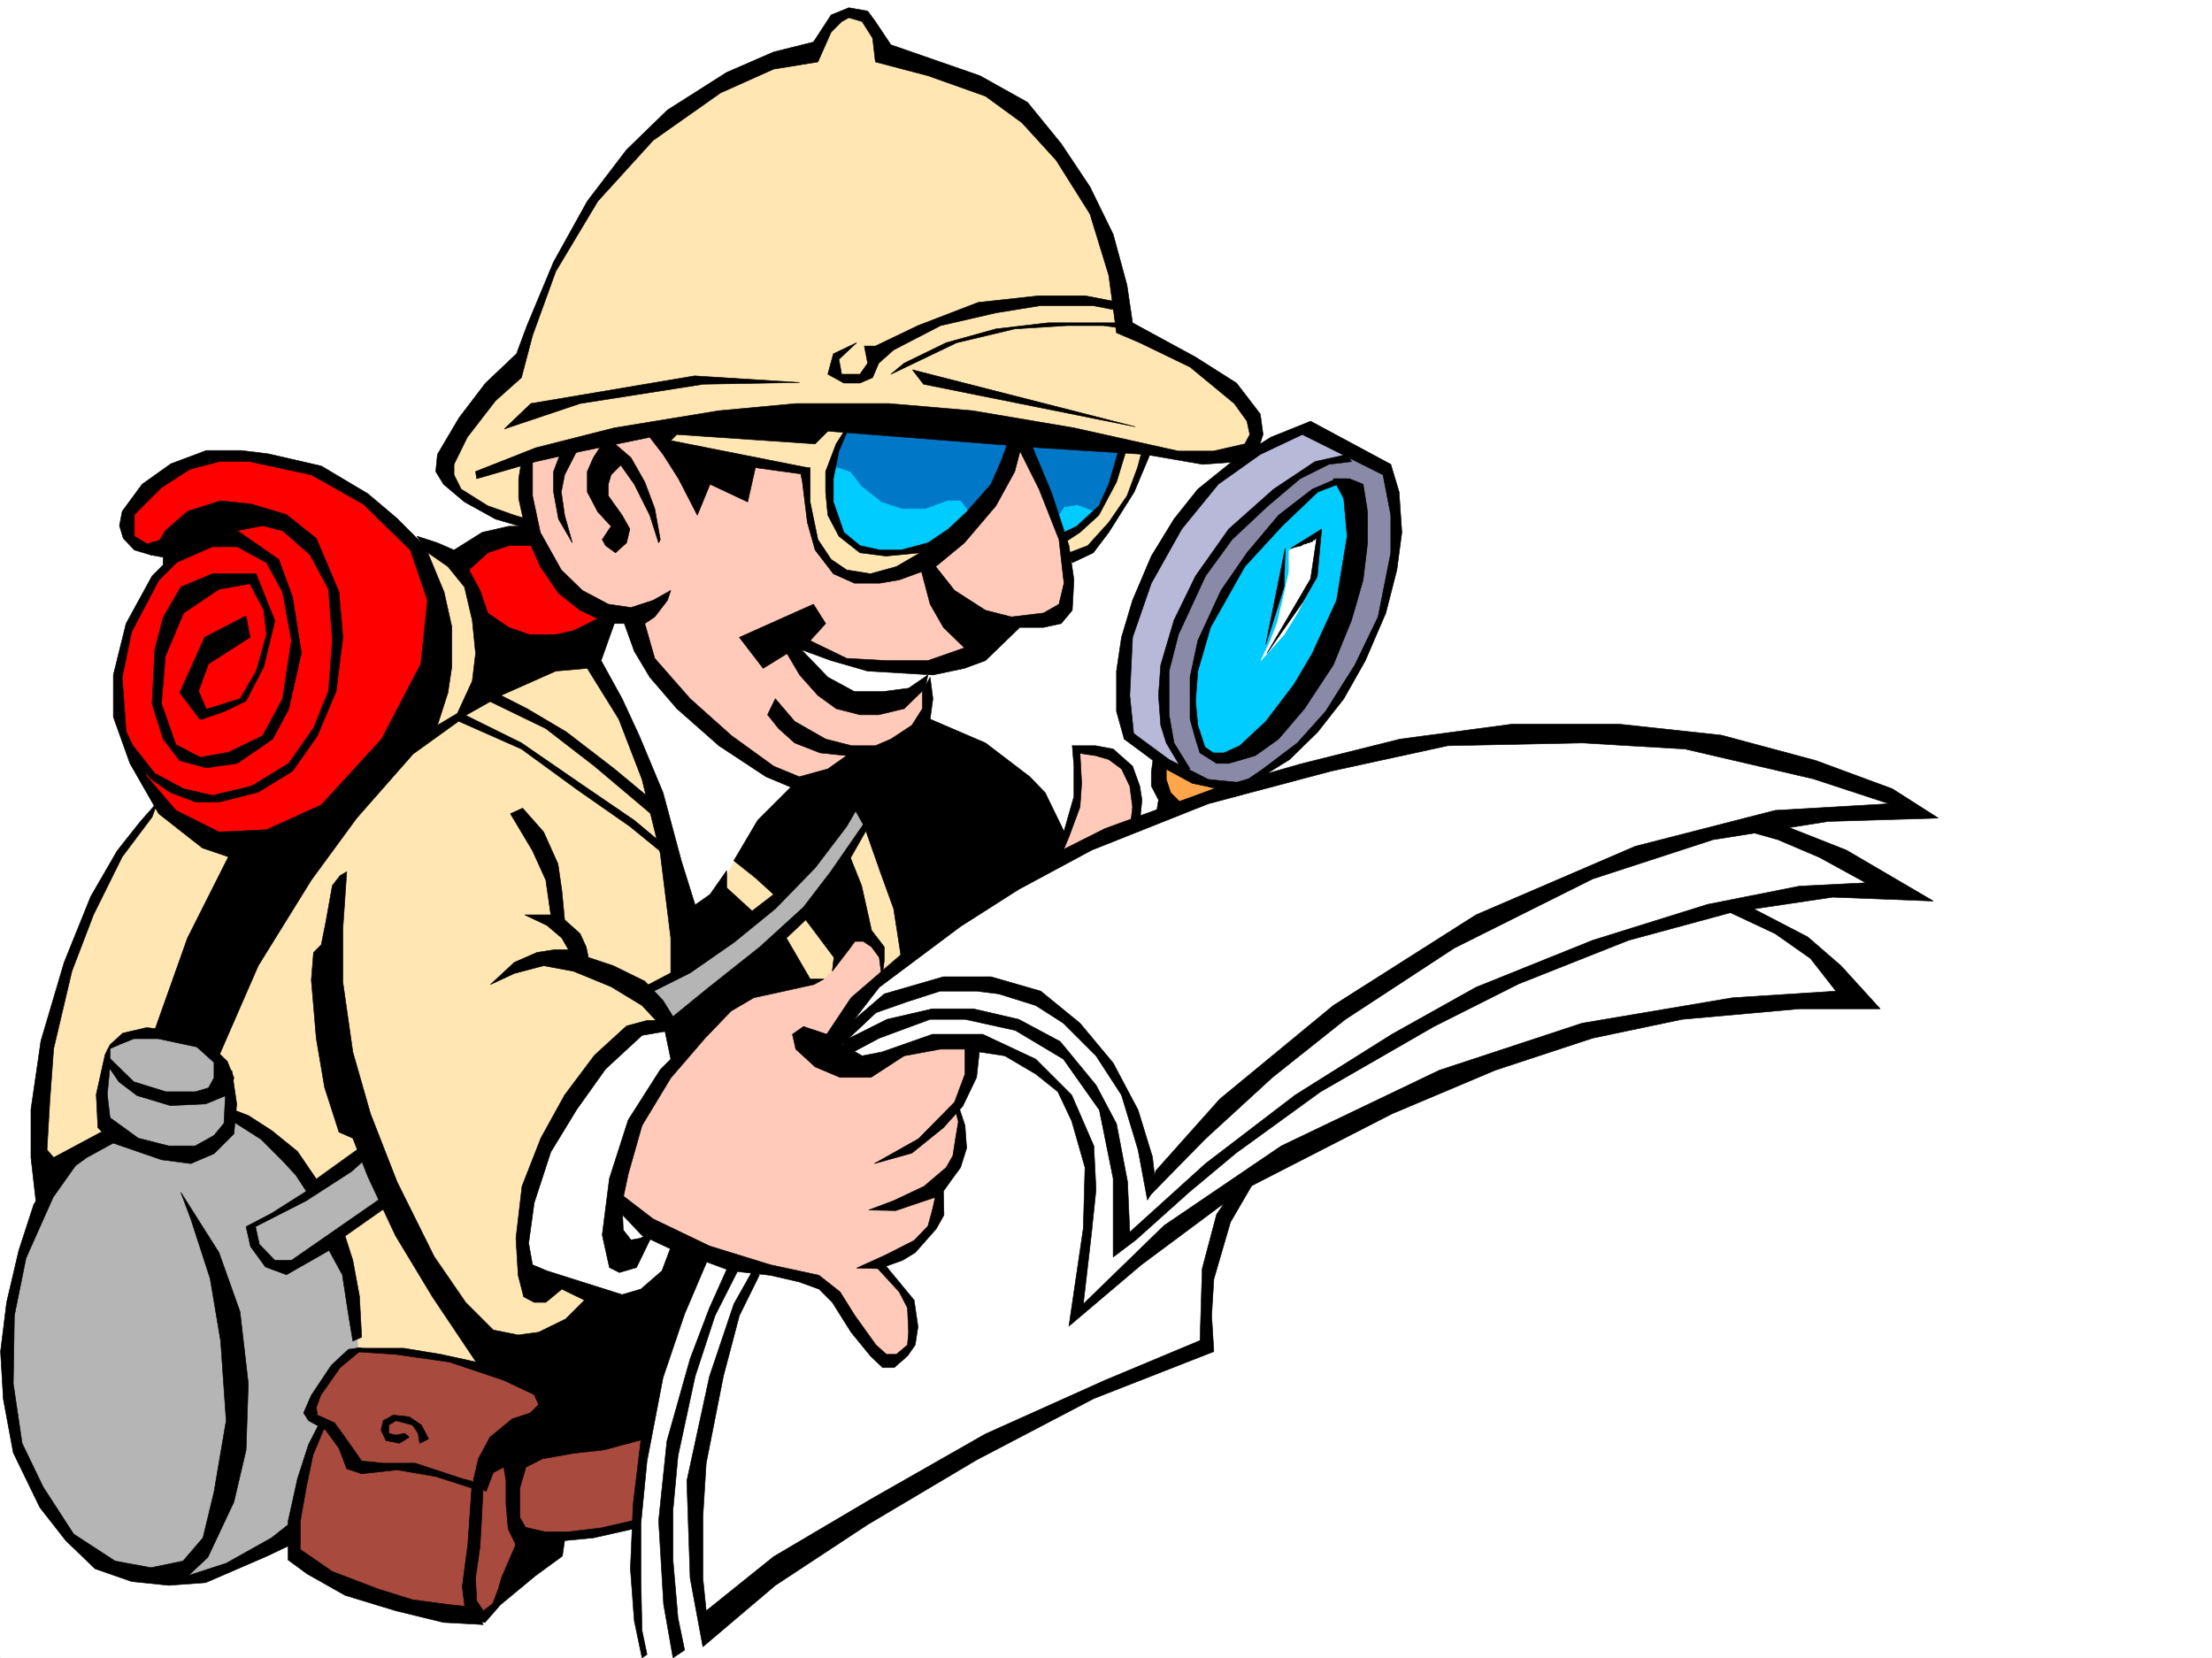
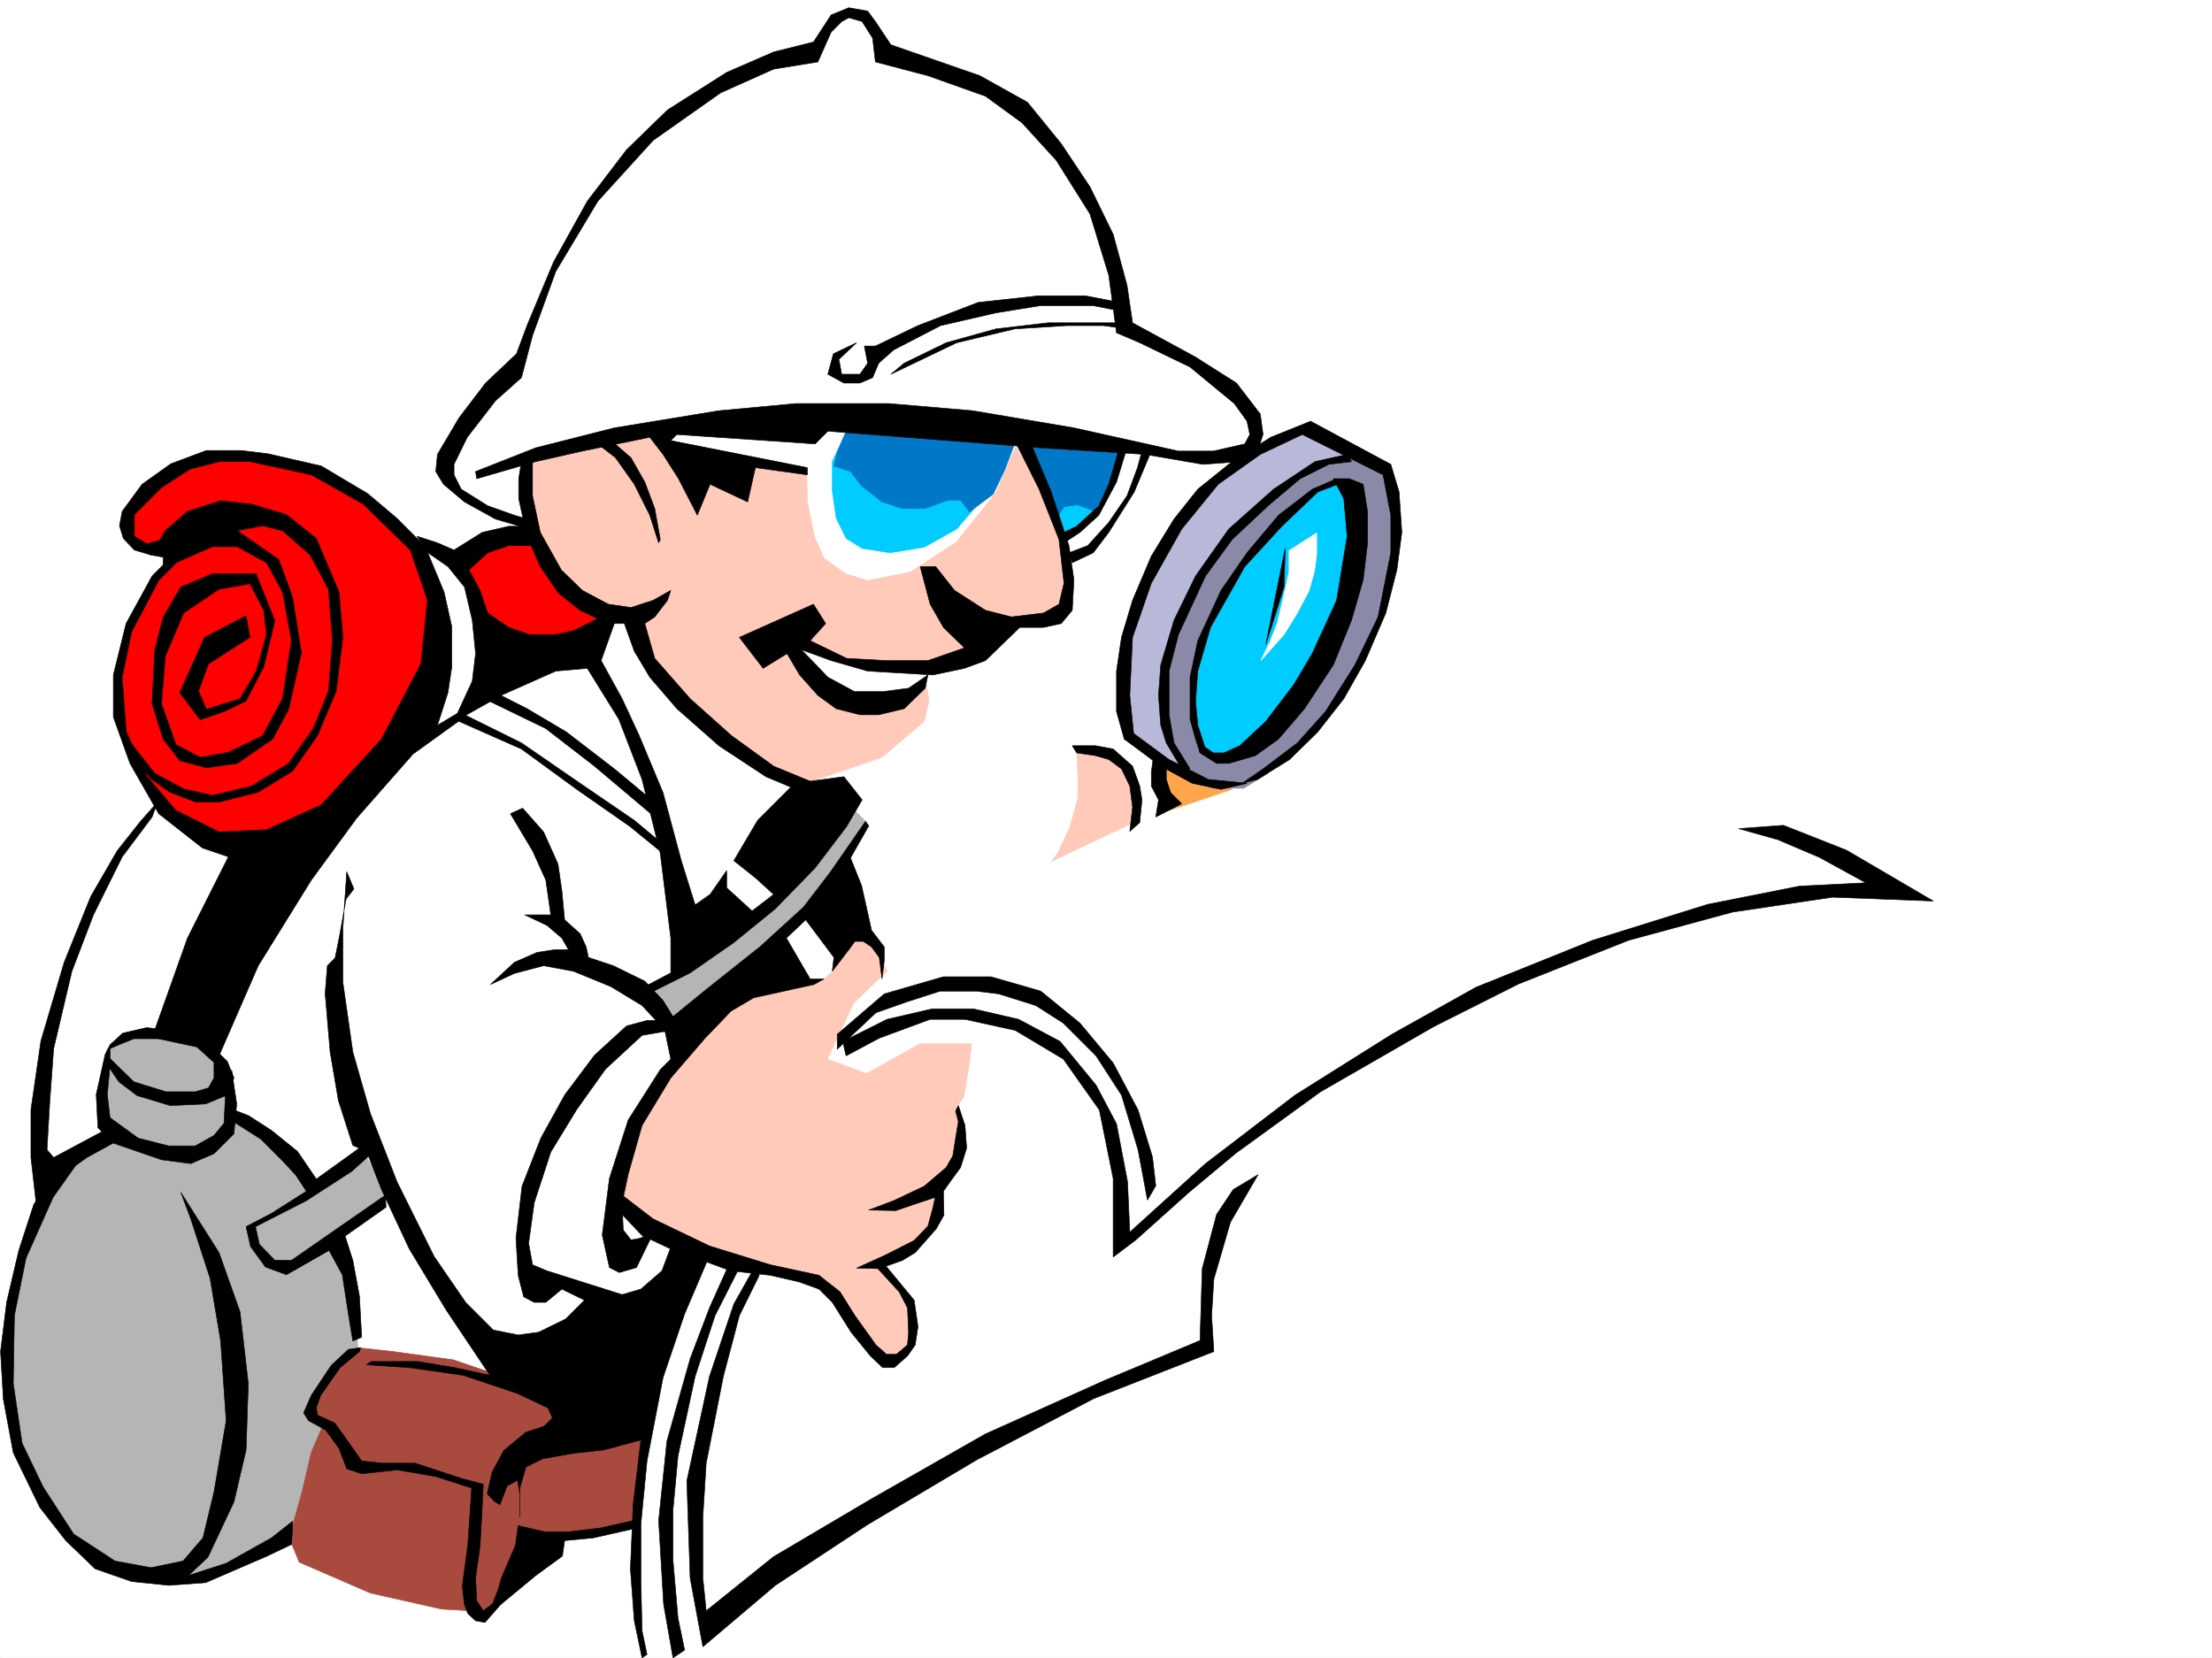
<svg xmlns="http://www.w3.org/2000/svg" width="2997.016" height="2246.606">
  <rect width="100%" height="100%" fill="#333333" stroke="none" />
  <defs>
    <clipPath id="a">
      <path d="M0 0h2997v2244.137H0Zm0 0" />
    </clipPath>
  </defs>
  <path fill="#fff" d="M0 2246.297h2997.016V0H0Zm0 0" />
  <g clip-path="url(#a)" transform="translate(0 2.16)">
    <path fill="#fff" fill-rule="evenodd" stroke="#fff" stroke-linecap="square" stroke-linejoin="bevel" stroke-miterlimit="10" stroke-width=".743" d="M.742 2244.137h2995.531V-2.16H.743Zm0 0" />
  </g>
-   <path fill="#ffe6b3" fill-rule="evenodd" stroke="#ffe6b3" stroke-linecap="square" stroke-linejoin="bevel" stroke-miterlimit="10" stroke-width=".743" d="m62.95 1603.648-9.735-87.664 9.734-119.84 41.215-113.078 44.926-107.875 61.465-83.128 350.648-359.524 68.934 30.691 74.172-59.156-54.704-18.73-37.457-29.95-8.992-29.206 17.242-41.211 42.7-53.922 41.21-41.953 27.723-78.63 45.707-99.628 65.18-90.633 95.914-89.148 101.895-47.938 61.425-17.945 32.22-47.196h27.718l41.21 53.922 110.145 35.188 74.176 47.937 50.945 65.18 41.211 65.922 27.723 71.906 9.738 77.145 101.149 53.918 54.703 41.953 23.969 35.933 3.753 35.23-8.25 23.97-55.445-6.024-77.183-11.219-29.207 53.918-27.723 51.688-37.457 31.476-35.973 29.207-291.453 167.782 171.574 399.21-387.367 543.02-476.512 17.984zm0 0" />
  <path fill="red" fill-rule="evenodd" stroke="red" stroke-linecap="square" stroke-linejoin="bevel" stroke-miterlimit="10" stroke-width=".743" d="m619.617 763.23 25.492 43.442 13.493 63.695h137.12l48.68-46.453-126.605-98.14-59.938 12.003zm-400.07-17.945-25.492-7.508-17.989-12.004-3.754-27.683 33.747-44.219 56.93-26.941 55.44-7.508 76.442 7.508 59.941 26.941 62.168 42.695 45.708 45.707L590.41 803.7l6.766 74.88-28.504 92.901-71.906 83.868-104.907 76.402-96.656 5.98-74.172-44.18-43.437-68.152-18.77-66.668 6.02-66.664 16.465-58.414 56.968-86.882zm0 0" />
  <path fill="#fff" fill-rule="evenodd" stroke="#fff" stroke-linecap="square" stroke-linejoin="bevel" stroke-miterlimit="10" stroke-width=".743" d="m869.898 2245.55 37.457-29.988 4.497 24.75 46.449-38.199 164.066-118.355 159.606-93.645 134.113-71.906 114.64-56.93 98.141-36.675v-80.899l15.016-68.152 33.703-60.68 141.621-88.367 172.312-81.64 164.844-52.434 176.07-33.703 179.82-3.012-47.194-62.914-56.227-32.961-61.426-28.465 98.14-22.48 110.892-4.497-88.407-53.175-77.144-32.961 84.652-18.73 106.39-4.458-103.378-47.195-182.09-47.934-194.797-5.242-189.559 14.977-176.066 46.41-161.875 52.433-175.324 80.899-154.324 95.129-102.641 83.91-84.688 119.059-112.374 241.207-47.938 113.859-29.246 142.285-8.25 104.125 4.496 85.395v51.691zm-155.855-531.796 143.852 58.414 75.656-65.922-9.735-325.078-55.445 10.48-64.437 62.95-75.657 125.824-20.215 89.89zM833.926 828.41l-27.723 68.895 47.938 83.168 44.222 126.566 35.188 143.066 47.234-57.671 20.957-39.688 32.219-45.707 47.977-44.184zm0 0" />
  <path fill="#ffcaba" fill-rule="evenodd" stroke="#ffcaba" stroke-linecap="square" stroke-linejoin="bevel" stroke-miterlimit="10" stroke-width=".743" d="m838.422 1626.871 14.23-74.914 26.98-58.414 56.188-79.414 64.438-57.672 44.219-14.976 67.41-10.477 19.472-17.988 25.493-44.18 29.949 11.219 15.015 35.972-44.964 42.7-35.973 76.398 53.215 19.473 72.648-40.47h69.715l-3.754 31.478-6.762 40.43-8.996 13.487 8.996 37.458-14.976 31.437-18.73 29.207-3.754 36.715-10.477 29.207-23.227 28.465-47.976 21.742 36.715 32.18 11.261 32.218v43.438l-15.757 18.73h-26.938l-26.98-32.218-30.73-50.91-25.497-17.985-50.164-11.223L977.773 1710l-90.671-39.688Zm594.906-471.152 15.719-33.703 11.262-40.43v-30.734l-1.528-35.192 29.992 4.5 32.961 10.477 14.23 27.722v56.188l-110.886 52.434zm0 0" />
  <path fill="#b8b8d9" fill-rule="evenodd" stroke="#b8b8d9" stroke-linecap="square" stroke-linejoin="bevel" stroke-miterlimit="10" stroke-width=".743" d="M1610.883 1050.852 1524 996.934l-6.762-74.133 14.23-74.176 35.231-83.867 42.695-66.668 47.196-50.945 56.187-38.2 58.453-29.21 97.399 51.69-219.508 396.985zm0 0" />
  <path fill="#ffa64c" fill-rule="evenodd" stroke="#ffa64c" stroke-linecap="square" stroke-linejoin="bevel" stroke-miterlimit="10" stroke-width=".743" d="m1576.434 1028.41 92.902 41.172-84.652 28.465-13.489-39.688zm0 0" />
  <path fill="#8a8aa8" fill-rule="evenodd" stroke="#8a8aa8" stroke-linecap="square" stroke-linejoin="bevel" stroke-miterlimit="10" stroke-width=".743" d="m1641.613 1068.094-28.465-14.23-17.984-28.466-21-47.937 5.281-62.91 15.72-62.172 24.71-53.918 24.75-46.45 41.953-43.44 61.426-59.942 48.719-23.184 41.953-5.28 39.687 16.5 15.016 61.425-3.754 76.402-20.996 65.14-21.703 45.708-27.719 45.672-24.008 43.437-35.933 34.489-42.739 39.687-31.472 19.469zm0 0" />
  <path fill="#0cf" fill-rule="evenodd" stroke="#0cf" stroke-linecap="square" stroke-linejoin="bevel" stroke-miterlimit="10" stroke-width=".743" d="m1644.625 1025.398-15.758-9.738-8.992-29.95-3.715-49.46 5.238-41.172 15.72-46.453 29.987-57.672 25.458-38.941 50.203-53.922 41.21-32.961 29.95-11.258 12.004 4.496 13.492 54.7-14.234 94.386-41.211 107.098-62.95 77.144-55.445 38.942zm0 0" />
  <path fill="#fff" fill-rule="evenodd" stroke="#fff" stroke-linecap="square" stroke-linejoin="bevel" stroke-miterlimit="10" stroke-width=".743" d="M1746.52 746.027v28.465l-6.766 30.696-8.992 38.199-9.735 25.453-12.75 26.238 31.477-35.23 17.988-29.207 15.754-29.95 7.469-26.199 3.012-23.226v-29.207Zm0 0" />
  <path fill="#ffcaba" fill-rule="evenodd" stroke="#ffcaba" stroke-linecap="square" stroke-linejoin="bevel" stroke-miterlimit="10" stroke-width=".743" d="m712.559 626.93 1.484 47.937 14.234 50.906 21.739 44.223 32.218 36.676 37.457 25.492 33.707 7.469 35.97 68.933 61.425 62.168 69.68 55.407 65.18 37.457 109.398-37.457 56.969-48.68 6.726-27.723-5.238-32.18 6.722-11.257 56.227-21.703 44.926-37.457 59.199-7.508 20.996-14.973 3.715-28.465 2.266-38.203-9.735-30.691-23.969-59.942-37.457-62.914-26.98 62.914-53.215 66.664-62.95 41.211-57.671 11.223-29.992-8.992-29.207-20.957-12.746-29.207-9.735-47.196-.746-39.687-190.297-39.723-23.968-16.465zm0 0" />
  <path fill="#fff" fill-rule="evenodd" stroke="#fff" stroke-linecap="square" stroke-linejoin="bevel" stroke-miterlimit="10" stroke-width=".743" d="m1069.934 870.367 77.925 26.938 70.418 6.765 41.953 4.496-13.488 22.446-26.941 11.258-24.75 4.496h-34.445l-27.723-9.735-38.98-32.96zm0 0" />
  <path fill="#0cf" fill-rule="evenodd" stroke="#0cf" stroke-linecap="square" stroke-linejoin="bevel" stroke-miterlimit="10" stroke-width=".743" d="m1146.371 585.719-18.727 39.726v39.684l5.239 36.676 13.488 27.722 21.703 13.489 37.457 5.984 46.489-7.469 44.183-24.71 40.469-47.196 29.207-51.688 6.766-21.742zm236.754 13.488 24.71 49.422 33.743 80.898 23.227-16.46 23.968-20.997 19.47-38.199 10.48-43.441zm0 0" />
  <path fill="#0078c7" fill-rule="evenodd" stroke="#0078c7" stroke-linecap="square" stroke-linejoin="bevel" stroke-miterlimit="10" stroke-width=".743" d="m1129.871 631.426 22.484 7.469 14.977 19.472 27.719 21.738 27.722 8.993h30.735l30.73-11.262h17.207l12 15.758 32.22-23.969 15.718-32.961 14.234-37.457-229.246-14.977-12 28.465zm304.942 65.922 6.765-10.516 17.984-2.973 22.446 8.211 20.254-26.941 11.222-31.473 5.239-23.226-135.598-11.223 32.219 68.152zm0 0" />
  <path fill="#a84a3d" fill-rule="evenodd" stroke="#a84a3d" stroke-linecap="square" stroke-linejoin="bevel" stroke-miterlimit="10" stroke-width=".743" d="m484.762 1826.086-35.23 25.457-34.446 49.46-23.227 182.755 13.493 32.96 96.652 41.954 96.656 21.7 64.438 3.753 86.918-95.129 64.437-13.488 44.184-12.707 3.754-45.711 14.972-74.133-166.328-67.445-96.656-32.926-81.64-11.258zm0 0" />
  <path fill="#b5b5b5" fill-rule="evenodd" stroke="#b5b5b5" stroke-linecap="square" stroke-linejoin="bevel" stroke-miterlimit="10" stroke-width=".743" d="m1153.84 1094.293-56.184 83.164-68.191 62.168-81.64 67.41-73.43 35.934 42.695 41.953 106.39-77.887 68.192-71.164 50.203-67.406 32.96-53.918zm-661.57 465.914-71.204 49.422-29.207-41.211-44.964-36.676-32.961-21.738-7.508-59.16-14.23-32.219-71.165-16.46h-34.484l-25.453 8.21-16.5 12.004-10.48 50.168 13.488 61.426-53.957 42.695-42.696 67.41-25.457 82.383-13.488 86.879-3.012 71.164 20.215 78.668 40.469 83.125 36.715 46.453 47.195 29.207 51.726 12.746h64.399l48.719-17.984 73.43-35.973 16.5-59.16 12.706-53.918 15.758-36.715-8.992-17.242v-20.957l29.207-45.668 27.723-21-2.23-50.164-23.223-102.637 44.925-33.703 23.227-17.207zm0 0" />
  <path fill-rule="evenodd" stroke="#000" stroke-linecap="square" stroke-linejoin="bevel" stroke-miterlimit="10" stroke-width=".743" d="m714.043 441.164 35.973-86.137 45.707-82.382 53.175-69.676 55.446-53.918 80.195-50.95 63.652-27.683 53.961-13.488 23.965-36.715 23.969-9.735 25.496 4.497 10.477 14.23 20.996 31.477 120.625 41.914 64.437 35.972 45.707 56.188 38.946 58.414 31.472 64.398 18.73 68.934 7.509 50.906 85.394 46.453 55.441 35.188 32.22 41.957 3.753 27.722-7.469 22.48-24.007 14.235-50.204 3.715-77.886-13.453-142.364-8.992-287.738-22.485-17.203 17.247L917.09 588.73l-8.25 8.25 185.062 36.676v9.735l-70.421-9.735-10.477 46.45-50.95-23.97-17.241 41.954-25.493-49.461-20.957-32.922-17.988-23.223-91.414 18.727-62.953 14.234-80.153 23.184-1.488-9.734 81.64-32.18 106.43-26.98 141.583-23.223 104.906-9.739h125.12l113.9 9.739 137.12 23.222 141.582 31.477h47.235l42.695-9.734 6.727-12.747-3.754-17.988-17.203-23.969-59.942-49.421-68.191-32.961-31.477-13.489-10.476-77.886-25.492-83.13-45.711-72.687-46.45-50.906-49.421-35.973-77.926-27.722-71.203-18.688-3.754-32.219-14.23-22.484-17.989-5.238-9.734 5.238-14.235 14.234-17.984 40.47-59.942 9.734-71.902 32.18-91.418 64.437-74.914 82.383-56.969 95.128-31.476 86.883-14.977 56.93-35.187 31.434-38.243 49.464-17.984 36.676v14.23l9.774 19.473 35.933 22.48 35.973 12.747 17.242 5.242 3.012 13.488-45.707-13.488-41.993-23.227-28.464-23.968-10.48-17.242 2.269-23.188 29.207-49.46 35.972-47.196 41.954-39.684zm0 0" />
  <path fill-rule="evenodd" stroke="#000" stroke-linecap="square" stroke-linejoin="bevel" stroke-miterlimit="10" stroke-width=".743" d="m1508.242 419.465-26.976-5.277h-71.907l-59.941 9.734-74.953 17.242-63.656 32.961-20.254 17.988-8.25 19.473-17.203 7.465h-21.739l-21.742-11.961 7.508-27.723 31.477-14.976-23.97 22.484 3.716 20.215h24.75l10.48-14.977-4.496-23.226h14.973l57.71-27.723 81.641-31.434 82.426-8.996h62.207l46.45 8.996zm0 0" />
  <path fill-rule="evenodd" stroke="#000" stroke-linecap="square" stroke-linejoin="bevel" stroke-miterlimit="10" stroke-width=".743" d="m1207.055 507.09 89.148-42.7 78.672-18.73 70.418-4.496h49.46l32.22 4.496-7.47-8.25h-99.663l-70.422 8.25-67.445 18.73-56.93 27.723zM721.512 625.445v46.41l10.52 49.461 28.464 50.91 28.465 27.72 35.226 18.73 30.696 4.496 29.988-9.735 23.969-13.492-4.496 13.492-17.242 22.442-13.493 8.992 13.493 47.195 47.976 54.7 56.184 50.168 56.93 41.21 56.226 23.227-15.016 12.707-51.687-21.703-63.695-41.953-56.93-50.203-36.715-42.66-20.996-35.227-13.488-37.46h-21.704l-38.238-17.946-29.207-23.227-24.71-35.969-17.99-41.175-11.257-50.946v-26.98l3.75-23.184zm173.098 105.61-7.508-41.957-13.493-35.973-18.726-32.96-26.942-23.185h-24.007l29.992 23.184 25.453 35.973 20.996 41.953 12.004 37.46zm0 0" />
-   <path fill-rule="evenodd" stroke="#000" stroke-linecap="square" stroke-linejoin="bevel" stroke-miterlimit="10" stroke-width=".743" d="m781.453 611.21-16.46 32.18-4.497 23.227 4.496 31.473 10.477 37.46-18.727-32.218-6.726-36.715v-27.722l10.48-27.684zm64.437 14.235-17.949 17.946-3.754 12.746v15.718l18.731 26.235 10.48 18.73-4.5 18.73L833.926 749l-13.492-9.734-4.496-8.211 12.003-17.989-17.984-19.472-14.234-26.977v-27.722l8.21-18.73 12.005-18.688zm304.196-45.711-13.45 31.477-7.507 37.418v31.476l14.234 41.211 21.739 17.95 26.98 6.02h28.465l36.715-9.735 27.718-18.73 24.715-23.227 32.961-37.457 13.488-30.692 10.481-28.465 17.984 4.497-9.734 37.418-25.457 46.449-42.734 50.207-38.946 32.18-49.46 17.984-26.196 4.496h-34.488l-28.465-12.746-24.711-32.18-10.516-37.457-6.726-54.703-3.754-19.469h14.234v46.45l10.477 50.949 17.984 26.937 21 14.235 32.219 5.238 35.187-9.735 32.22-18.73-46.45 4.496-35.191-4.496-28.465-22.445-15.016-28.465-2.969-31.473v-27.722l14.23-37.418 17.204-26.98zm0 0" />
  <path fill-rule="evenodd" stroke="#000" stroke-linecap="square" stroke-linejoin="bevel" stroke-miterlimit="10" stroke-width=".743" d="m1395.129 596.98 29.207 69.637 23.969 72.649 6.761 46.449-2.265 41.21-14.977 17.946-23.968 5.242h-32.22l-46.448 44.965-28.504 10.477-42.7 8.996-88.402-5.242-49.465-14.23-47.191-17.243-44.965 27.719-32.219-41.953 100.41-44.926 16.5 26.195-20.996 23.227 49.461 23.968 53.176 3.012h56.969l49.422-17.242-28.465-27.723-17.988-31.437-13.489-50.946h20.996l25.457 32.215 41.993 26.98 35.187 8.954 43.48-5.238 20.958-11.965 6.765-28.465-6.765-59.156-26.977-68.192-30.695-61.386zm0 0" />
  <path fill-rule="evenodd" stroke="#000" stroke-linecap="square" stroke-linejoin="bevel" stroke-miterlimit="10" stroke-width=".743" d="m1441.578 721.316 17.203-8.25 29.992-27.722 13.489-29.207 14.23-49.422h10.48l-14.234 46.41-23.965 44.965-25.496 23.226-21.699 14.235zm0 0" />
  <path fill-rule="evenodd" stroke="#000" stroke-linecap="square" stroke-linejoin="bevel" stroke-miterlimit="10" stroke-width=".743" d="m1448.305 749 25.492-9.734 28.465-31.438 24.71-35.973 14.231-38.199 6.024-22.445h12.707l-23.227 55.406-34.445 54.7L1481.266 749l-28.465 13.488zm-364.883 128.836 38.2 39.723 35.972 19.472h38.984l34.445-4.496 26.239-17.984-3.754 17.984-28.465 27.684-34.488 8.25h-25.453l-32.22-8.25-24.75-17.95-24.71-27.718-24.711-41.957 20.215-8.992zm0 0" />
-   <path fill-rule="evenodd" stroke="#000" stroke-linecap="square" stroke-linejoin="bevel" stroke-miterlimit="10" stroke-width=".743" d="m1050.461 946.766 26.234 30.695 41.957 23.969 35.188 8.992h32.219l20.996-8.992 28.465-18.73 14.234-22.481V937.03l10.477-19.472 3.753 29.207-3.753 27.683 74.957 32.219 59.94 45.707 20.958 21.703 25.492 52.434 13.488-47.196v-41.172l-2.265-27.722 10.476 9.738 2.27 41.211-2.27 32.18-14.972 40.465-13.492 32.18-68.188 36.714-70.422 50.207-99.625 78.63 23.969-37.458-9.738-62.914-18.727-51.688-20.996-59.902-30.734-54.699-46.45 8.992-10.48-21.703 38.2-10.516 25.495-17.949-35.972-3.75-34.45-13.492-21.738-19.473-14.976-18.726zm0 0" />
  <path fill-rule="evenodd" stroke="#000" stroke-linecap="square" stroke-linejoin="bevel" stroke-miterlimit="10" stroke-width=".743" d="M1452.8 1010.422h31.473l23.97 4.496 26.238 23.227 9.734 26.941 3.012 18.727-3.012 30.734-13.488 11.965 3.754-32.961-3.754-28.465-11.223-23.227-17.242-12.707-17.989-5.242-25.492-3.75zm83.907-8.992-5.98-59.16 3.754-78.668 25.453-73.391 41.21-73.39 49.462-60.684 56.93-40.43 56.968-26.977 109.363 54.66 10.52 54.7V749l-17.246 86.879-31.473 65.18-39.688 62.914-38.238 42.695-46.453 35.191-28.465 19.512 20.996-5.281 43.442-26.938 38.199-37.457 35.23-44.93 29.207-51.687 27.723-64.437 14.977-58.414 6.761-50.91-3.753-54.7-11.22-37.457-108.66-58.418-53.957 21.742-52.433 32.961-46.453 37.418-32.215 40.469-30.734 50.164-25.454 59.941-14.976 50.165-6.766 45.707v54.664l10.48 37.457zm0 0" />
  <path fill-rule="evenodd" stroke="#000" stroke-linecap="square" stroke-linejoin="bevel" stroke-miterlimit="10" stroke-width=".743" d="m1526.973 987.195 56.968 41.957 53.176 26.938 52.434 5.281-35.192 8.211-38.98-8.21-42.7-23.228-49.46-36.714zm0 0" />
  <path fill-rule="evenodd" stroke="#000" stroke-linecap="square" stroke-linejoin="bevel" stroke-miterlimit="10" stroke-width=".743" d="m1612.406 1041.86-21.738-35.192-6.727-38.2v-59.16l12.707-49.46 36.715-79.371 35.973-49.422 48.719-45.711 43.437-36.715 38.946-19.469 30.734-3.715-5.984-9.738-43.481 9.738-56.184 37.418-60.683 53.957-44.965 63.657-29.207 59.898-17.988 60.684-3.012 41.21 3.012 40.43 7.508 23.969 20.957 35.191zm0 0" />
  <path fill-rule="evenodd" stroke="#000" stroke-linecap="square" stroke-linejoin="bevel" stroke-miterlimit="10" stroke-width=".743" d="m1625.895 1020.16 22.445 14.23h16.5l35.973-10.48 31.472-22.48 35.192-41.211 38.984-59.16 24.71-60.684 15.755-54.66 5.984-50.164v-41.957l-5.984-37.457-18.766-7.508h-21.7l14.231 26.98 4.497 50.946-14.231 86.882-32.96 71.903-24.755 41.957-38.2 50.164-35.23 32.96-21.699 9.74h-14.23l-14.274-9.74-9.734-23.226zm0 0" />
  <path fill-rule="evenodd" stroke="#000" stroke-linecap="square" stroke-linejoin="bevel" stroke-miterlimit="10" stroke-width=".743" d="m1625.895 1020.16-6.02-18.73-7.469-26.98v-56.891l10.477-49.461 31.476-68.153L1689.551 749l42.734-50.91 45.711-35.227 32.961-14.234 9.734 4.496-35.23 13.492-48.68 46.45-50.203 54.663-46.45 82.383-17.245 59.196-3.008 41.171 3.008 32.22 10.48 32.218zm-63.692 8.992-2.27 17.203v18.731l9.735 18.726-3.715 23.227 35.191-17.988-14.976-14.973-5.98-17.988v-21.7zM579.93 749l26.98 18.73 22.445 27.72 10.516 44.925 4.496 44.965-4.496 37.46-20.996 45.669 3.012 5.98 56.93-32.18 74.171-32.96 42.735-3.754 42.699 68.894 31.476 81.64 24.711 100.372 14.23 114.601v47.196l-42.694 22.48 7.464 8.25 61.47-30.73 59.194-41.172 56.188-45.711 53.957-55.441 42.7-56.149 20.956-35.973-24.71-31.437-66.669 8.996-50.203 50.164-32.219 54.66 29.207 23.227 24.711 22.484-29.207 22.48-34.445-31.476v-23.223l-22.484 32.22-20.254 14.23-18.727-59.942-24.71-92.117-32.22-77.144-23.226-50.168-28.465-51.688 19.473-54.703-19.473-4.496-37.457 18.73-24.008 5.239h-35.933l-27.762-9.735-28.465-19.472-10.476-30.696-14.977-27.718L660.828 749l28.465-9.734h32.219l-4.457-26.2h-27.762l-35.934 8.25-38.238 23.97-22.441-9.735-27.723-8.996zm0 0" />
  <path fill-rule="evenodd" stroke="#000" stroke-linecap="square" stroke-linejoin="bevel" stroke-miterlimit="10" stroke-width=".743" d="m898.363 1156.46-44.965-36.675-71.945-50.203-74.918-54.664-91.414-40.469 14.234-5.98 77.18 38.199 79.414 54.703 73.43 50.164 49.46 41.211zM663.84 950.48l75.66 36.715 65.96 50.95 81.642 68.894 7.507-13.488-62.171-51.692-65.22-50.164-53.175-31.476-45.707-23.188zm0 0" />
  <path fill-rule="evenodd" stroke="#000" stroke-linecap="square" stroke-linejoin="bevel" stroke-miterlimit="10" stroke-width=".743" d="m224.043 729.527-24.75 7.508-17.242-10.48v-29.207l36.715-36.715 38.238-24.711 39.687-10.477h41.954l83.168 17.946 70.457 39.726 63.695 62.168 23.222 68.152-8.992 86.137-53.215 101.856-81.68 89.148-74.171 33.703-64.438 2.973-58.414-29.207-38.984-45.672-28.465-61.426-5.238-73.39 12.746-61.426 36.715-69.676 28.465-28.465-12.004-2.972-25.453 25.457-35.23 64.394-17.243 69.68v56.93l22.48 62.91 38.985 68.152 59.156 46.45 35.23 11.964-55.445 110.105-44.219 124.34 47.23 11.258 39.688 23.969 53.215-122.11 71.907-116.085 61.464-83.91 76.399-86.88 69.68-50.164-5.243-7.507-31.433 18.726 14.23-44.183 5.238-35.188v-53.957l-10.515-47.195-25.457-61.387-38.942-38.984-38.984-32.922-62.95-37.457-71.905-16.5-36.715-4.496h-47.192l-47.976 17.984-38.946 27.723-26.976 36.715-3.754 19.472 5.238 17.203 14.977 15.758 22.48 6.727 26.98-11.223zm0 0" />
  <path fill-rule="evenodd" stroke="#000" stroke-linecap="square" stroke-linejoin="bevel" stroke-miterlimit="10" stroke-width=".743" d="M221.031 769.996V755.02l-16.5-3.008 19.512-32.961 29.95-26.2 44.964-14.23 41.957 4.496 47.191 14.23 40.47 32.18 30.734 72.649 5.238 61.426-8.992 72.648-25.493 60.684-33.707 47.937-46.449 28.465-53.215 13.488h-31.437l-35.23-13.488-25.493-17.988-28.465-35.934-8.992-25.492 42.7 53.957 38.98 20.957 38.945 8.996 53.215-12.746 50.203-30.695 33.703-47.938 20.254-50.203 5.242-68.895-5.242-68.894-24.75-46.45-37.457-32.96-26.98-6.727-34.446 6.727 56.188 38.941 18.726 50.95 12.004 75.656L391.117 961l-21.738 40.43-47.938 32.96-41.953 5.981-35.972-9.734-22.485-29.207-14.972-47.938 3.714-73.39 11.258-43.442L245 795.45l42.7-17.985h59.195l25.492 63.695-14.973 62.168-24.008 46.41-29.207 14.235-32.96 11.257-27.723-36.714 33.703-74.914 56.187-29.207 5.239 29.207-56.188 35.972-13.488 36.676 10.52 24.75 45.706-14.234 21.7-36.715 14.234-50.203-3.715-32.922-18.77-35.973-41.953 7.508-47.937 32.18-24.711 58.453-5.277 64.398 19.511 55.445 32.961 17.204 38.2-6.727 46.449-22.48 26.98-50.168 12.004-79.41-12.004-65.18-21.738-39.688-39.688-21.699H287.7l-49.422 21.7zm-14.972 337.044-40.47 53.917-38.984 78.668-29.207 76.402-24.71 104.867-5.239 71.907-3.754 65.14 8.992 10.477 75.657-40.43 22.484 11.223-53.176 29.207-37.496 26.98-29.953 45.708-8.25-72.688v-65.14l13.492-92.903 31.473-106.352 35.973-89.109 35.933-62.168 31.477-39.726 23.222-26.196zm502.003-11.966 28.465 32.18L756 1170.69l5.238 35.973 3.754 39.688 20.957 18.73 8.25 17.984 3.012 14.235 33.703 11.219 42.695 20.957 24.754 26.238 13.489 21.7 44.964-36.677 72.649-57.672 59.195-53.918 36.715-47.937 47.195-68.191 4.496 6.023-24.71 43.438 14.976 37.421 9.734 43.477 3.754 17.207 17.243 22.48v17.985l-3.012 25.457-3.754-29.207-10.477-14.235-11.222-7.507h-11.262l-8.25 11.261-22.442 29.207 2.227-18.726-38.2-50.95-26.233 24.712 32.218 55.445h18.727l-13.488 7.469-30.696 6.761-50.984 11.223-30.695 17.984-35.227 36.715-46.453 53.922-38.942 64.395-18.73 65.925-8.25 38.942 1.484 36.715 10.48 13.492 12.747-2.27 19.473-11.222-24.711 50.91-23.227 6.762-13.488-6.762-9.738-44.184 9.738-76.402 25.492-79.371 43.441-68.153 14.23-14.234-8.25-39.723-30.69-32.96-41.958-25.458-50.945-20.957-40.469-7.508L696.801 1319l-32.219 14.977 32.219-29.954 30.734-13.488 23.969-3.715h18.726l-8.992-15.758-20.215-17.203-29.988-14.234h35.227l-6.762-47.191-17.988-39.688-29.95-50.203zm0 0" />
-   <path fill-rule="evenodd" stroke="#000" stroke-linecap="square" stroke-linejoin="bevel" stroke-miterlimit="10" stroke-width=".743" d="m469.785 1181.21-5.238 77.145v72.649l13.488 94.387 23.969 83.87 35.973 92.118 50.203 101.113 42.699 62.168 37.457 37.461 33.703 6.762 27.723-3.754 36.715-17.984 25.492-25.454-30.73-14.976-21.739 17.945h-15.719l-14.234-7.469-7.508-29.207-2.969-50.203 8.211-70.418 25.492-65.14 32.22-58.418 40.468-53.957 43.437-39.688 27.723-7.465h14.977l12.746 14.23-34.446 5.981-49.464 45.672-38.98 54.7-35.192 57.671-22.48 68.895-7.509 54.703 5.239 29.207 19.511 8.21 101.895 32.22 25.453-7.47 28.504-24.75 11.223-29.952-38.2-17.985-26.98-28.464v-26.196l41.953 32.219 76.402 36.676 82.422 25.492 65.961 14.23 28.465 22.446 20.215 32.219 28.465 39.683 14.234 12.75h13.488l15.016-12.75 1.484-17.203-1.484-32.961-11.262-21.738-33.703-36.676 11.223-3.754 42.734 51.691 5.239 35.93-3.754 24.711-10.477 14.977-17.988 15.757h-15.754l-16.461-15.757-26.238-32.18-25.453-40.469-17.989-17.945-26.976-9.734-38.985-8.997-53.918-6.02L957.56 1710l-29.989 70.418-29.207 86.137-21.742 113.078-8.25 84.652v77.145l1.527 68.152 6.723 32.215-6.723 4.5-10.52-50.207-5.237-70.38 3.754-87.663 10.476-86.879-50.203 13.488-41.172 4.5L735 1976.66l-22.441 11.223-8.25 28.465v39.687l17.203 29.95-22.442 7.507-10.52-21.738-2.972-33.707v-32.176l-3.008-17.988-14.234 7.469-9.734 25.492-7.508-4.496-9.739-10.477 6.766-29.21 15.719-29.247 29.95-24.71 24.75-8.212 11.222-11.262-5.98-13.488-41.212-19.473-73.43-24.71-73.43-10.477-57.675-3.754 5.985-4.496h62.949l50.207 8.25 47.933 10.477-59.195-88.368-50.203-83.164-37.461-80.117-20.215-51.687-18.726-8.25-19.512-60.645-11.223-65.922-6.761-79.414 3.007-37.457 10.48-10.48 6.02-29.95 8.996-50.203 10.477-13.453zM149.09 1443.336l-3.715 39.727 3.715 31.437 38.238 27.723 41.211 10.476h35.934l25.492-14.23 13.492-16.461 2.969-57.672 7.508-14.234 6.765 45.667-3.754 40.47-26.98 26.94-31.477 13.489-39.722-5.238-65.18-22.485-20.957-20.957-2.27-44.926 12.004-53.957 6.727-13.488zm0 0" />
+   <path fill-rule="evenodd" stroke="#000" stroke-linecap="square" stroke-linejoin="bevel" stroke-miterlimit="10" stroke-width=".743" d="m469.785 1181.21-5.238 77.145v72.649l13.488 94.387 23.969 83.87 35.973 92.118 50.203 101.113 42.699 62.168 37.457 37.461 33.703 6.762 27.723-3.754 36.715-17.984 25.492-25.454-30.73-14.976-21.739 17.945h-15.719l-14.234-7.469-7.508-29.207-2.969-50.203 8.211-70.418 25.492-65.14 32.22-58.418 40.468-53.957 43.437-39.688 27.723-7.465h14.977l12.746 14.23-34.446 5.981-49.464 45.672-38.98 54.7-35.192 57.671-22.48 68.895-7.509 54.703 5.239 29.207 19.511 8.21 101.895 32.22 25.453-7.47 28.504-24.75 11.223-29.952-38.2-17.985-26.98-28.464v-26.196l41.953 32.219 76.402 36.676 82.422 25.492 65.961 14.23 28.465 22.446 20.215 32.219 28.465 39.683 14.234 12.75h13.488l15.016-12.75 1.484-17.203-1.484-32.961-11.262-21.738-33.703-36.676 11.223-3.754 42.734 51.691 5.239 35.93-3.754 24.711-10.477 14.977-17.988 15.757h-15.754l-16.461-15.757-26.238-32.18-25.453-40.469-17.989-17.945-26.976-9.734-38.985-8.997-53.918-6.02L957.56 1710l-29.989 70.418-29.207 86.137-21.742 113.078-8.25 84.652v77.145l1.527 68.152 6.723 32.215-6.723 4.5-10.52-50.207-5.237-70.38 3.754-87.663 10.476-86.879-50.203 13.488-41.172 4.5L735 1976.66l-22.441 11.223-8.25 28.465v39.687v-32.176l-3.008-17.988-14.234 7.469-9.734 25.492-7.508-4.496-9.739-10.477 6.766-29.21 15.719-29.247 29.95-24.71 24.75-8.212 11.222-11.262-5.98-13.488-41.212-19.473-73.43-24.71-73.43-10.477-57.675-3.754 5.985-4.496h62.949l50.207 8.25 47.933 10.477-59.195-88.368-50.203-83.164-37.461-80.117-20.215-51.687-18.726-8.25-19.512-60.645-11.223-65.922-6.761-79.414 3.007-37.457 10.48-10.48 6.02-29.95 8.996-50.203 10.477-13.453zM149.09 1443.336l-3.715 39.727 3.715 31.437 38.238 27.723 41.211 10.476h35.934l25.492-14.23 13.492-16.461 2.969-57.672 7.508-14.234 6.765 45.667-3.754 40.47-26.98 26.94-31.477 13.489-39.722-5.238-65.18-22.485-20.957-20.957-2.27-44.926 12.004-53.957 6.727-13.488zm0 0" />
  <path fill-rule="evenodd" stroke="#000" stroke-linecap="square" stroke-linejoin="bevel" stroke-miterlimit="10" stroke-width=".743" d="m149.09 1434.344 32.219 31.476 43.476 13.489h39.688l17.984-5.239 7.508-13.488v-21l-23.227-20.957-52.468-11.219h-32.961l-20.215 8.211-12.004 5.277v-5.277l17.242-15.719 32.219-7.468 40.469 4.496 43.437 16.46 25.496 24.712 8.992 22.484-7.507 22.48-30.735 12.708-47.933 2.27-44.965-13.49-24.711-18.73-17.989-26.238zm169.34 86.922 35.23 22.441 29.95 29.95 17.242 18.73 14.234 21.738-47.195 29.953-34.485 17.984 6.02 26.981 20.215 27.684 28.464 10.515 57.711-32.96 17.989 32.96 8.21 53.176 6.02 36.676 11.965-5.239-2.969-55.406-8.996-48.719-10.515-32.921 55.44-38.98-.741-16.462-127.348 88.363h-22.484l-20.996-21.699-5.239-23.969 68.934-35.19 61.426-39.724 29.988-26.941-8.25-12.746-69.676 50.164-25.492-37.418-35.191-28.465-31.473-20.254-19.473-7.469zM245 1615.613l51.691 81.64 28.504 80.153 11.223 97.36-3.012 89.89-16.46 70.422-17.989 38.2-17.242 36.675-26.235 24.75 50.946-16.5 61.465-34.445 28.464-22.485v8.993l-1.484 22.484-33 15.719-83.168 35.972-50.164 3.711-50.203-5.238-49.461-17.203-39.727-38.2-35.191-44.964-35.973-74.137-13.488-72.648-3.754-64.434 8.25-66.668 16.5-70.379 20.215-62.168 32.219-48.718 32.219-14.977-38.2 53.957-36.715 82.387-15.757 77.887-1.489 92.117 11.965 80.898 28.504 59.2 41.211 63.652 56.188 36.675 48.68 8.997 43.48-8.997 26.98-31.433 14.973-62.172 16.46-96.613-7.468-107.88-14.23-84.612-26.239-80.895zm243.516 210.473-16.5 2.27-23.227 21.699-26.976 40.468-10.481 23.97 6.766 10.48 23.222 12.707 17.989 24.75 10.476 27.683 20.215 6.762 47.977-5.238 52.433 8.992 48.719 15.719-5.277 76.402-7.47 56.93 2.973 24.71 4.497 11.966 10.515 9.734 12.746 2.27 20.957-23.97 47.938-39.687 35.972-26.234 3.012-20.957 38.942-3.754 59.941-13.492-3.715-10.477-45.707 10.477-43.48 5.242h-32.961l-35.973-8.25-3.754 26.976-18.726 43.442-4.496 15.719-7.47 19.511-12.745 9.735-8.993-13.489-1.488-31.476 5.985-41.953 2.265-39.688 2.23-44.926-28.464-7.507-63.695-20.957h-43.442L490 1979.633l-10.477-14.977-14.234-20.215-12.004-16.5-23.222-10.476-1.489-10.48 5.985-16.462 26.234-37.457 26.238-21.738zm0 0" />
-   <path fill-rule="evenodd" stroke="#000" stroke-linecap="square" stroke-linejoin="bevel" stroke-miterlimit="10" stroke-width=".743" d="m439.797 1933.965-15.719 37.418-8.992 43.48-8.25 46.41v38.204l43.48 29.949 62.91 23.968 45.708 14.231 50.207 6.766 29.988 2.972 15.719 23.969-53.957-2.973-64.438-15.718-68.933-20.997-51.692-29.207-25.453-18.73v-52.434l12.707-57.671 15.016-46.41 16.46-32.22zm108.66 8.211-12.004 2.265-9.738-2.265v-11.223l9.738-5.98 22.48 5.98 7.508 11.223 2.23 13.488 12.005-5.98-9.739-18.73-16.5-11.223-21.699-2.266-13.492 7.508-3.008 12.707 6.723 14.23 17.988 3.754 13.488-8.25zm1017.496-355.77 86.883-97.36 153.625-126.605 193.309-122.816 215.793-92.898 189.558-48.68 154.324-8.996-102.636-33.703-173.836-40.43-139.356-8.25-182.086 3.754-158.082 34.45-166.332 44.179-158.082 62.914-98.922 53.215-78.668 50.164-110.148 82.383-56.926 73.433 33.703 19.469 26.977-5.238 68.191-23.97h68.192l71.906 33.704 48.719 48.68 29.949 68.894 3.011 59.16-5.984 57.672-11.262 97.399 109.403-106.352 158.863-107.879 214.27-102.597 193.308-63.696 203.79-34.445 140.097-8.992-34.45-44.184-47.933-33.703-62.21-29.21 31.476-5.24 74.914 38.946 44.965 38.942 53.175 58.418h-109.359l-158.863 14.23-121.368 25.492-131.886 43.442-140.094 59.16-207.543 106.351-131.883 98.14-98.14 83.126 19.468-132.586 2.27-82.387-17.984-62.91-18.73-39.687-29.99-23.97-41.956-24.71-34.446-5.238-3.753 34.445-18.73 38.945-26.235 29.207-42.7 34.45-50.945 14.23 59.942-33.703 48.68-49.422 14.269-38.203v-33.703h-33.742l-48.68 8.992-44.965 29.207h-41.957l-33.703-14.23-26.234-23.97-4.497-20.214 14.973-10.516 31.477 10.516 32.96-49.461 71.946-62.168 136.34-98.848 135.64-68.187 147.602-53.922 117.613-33.703 134.856-33.703 151.355-20.215h145.375l138.61 14.976 128.128 34.446 103.383 38.199 62.207 39.687-149.129 4.496-155.851 24.711-163.32 53.215-187.329 93.606-147.601 96.617-98.887 78.668-90.672 83.129-76.402 77.887zm0 0" />
  <path fill-rule="evenodd" stroke="#000" stroke-linecap="square" stroke-linejoin="bevel" stroke-miterlimit="10" stroke-width=".743" d="m1134.371 1401.422 63.691-54.7 80.157-23.226h64.437l67.446 19.473 53.175 43.437 44.965 53.961 33.707 63.653 19.508 63.656 4.496 38.945-11.258 19.469-12.746-68.149-22.445-74.136-34.484-53.176-44.223-44.223-37.457-23.965-50.207-15.718-29.95-3.754h-49.46l-44.184 14.23-42.738 14.977-52.43 49.46zm0 0" />
  <path fill-rule="evenodd" stroke="#000" stroke-linecap="square" stroke-linejoin="bevel" stroke-miterlimit="10" stroke-width=".743" d="m1141.875 1411.16 59.941-29.992 61.426-14.23h55.445l61.426 14.23 56.227 29.992 48.68 59.156 27.718 52.434 14.977 78.629 3.012 68.152 102.636-92.863 121.406-92.863 131.102-82.383 113.898-63.695 158.082-63.653 155.852-48.68 124.379-24.71 89.89-4.497-62.913-34.488-56.227-23.969-53.176-14.972 60.684-4.496 85.433 33.703 117.614 68.933-136.34-5.238-135.64 20.211-140.837 38.203-149.129 59.156-114.64 57.676-153.586 88.403-114.64 83.128-63.692 53.176-71.907 64.438-30.734 23.222v-106.39l-18.726-92.864-48.72-68.894-65.179-38.98-68.152-14.977h-47.234l-68.934 25.492-44.926 23.969zm0 0" />
  <path fill-rule="evenodd" stroke="#000" stroke-linecap="square" stroke-linejoin="bevel" stroke-miterlimit="10" stroke-width=".743" d="m1028.723 1727.984-26.98 54.665-21.7 82.382-23.227 117.614-4.496 72.648v83.125l4.496 44.223 91.375-73.43 131.887-77.887 155.11-88.367 161.835-72.688 128.872-53.917 2.972-97.36 19.473-73.43 22.48-33.703 33.746-20.214-37.46 64.437-22.481 77.145-3.012 49.422 3.012 48.68-162.617 63.69-158.824 83.13-147.602 87.62-125.121 82.383-98.14 83.168-17.243-92.902-4.5-131.805 30.695-141.582 33-98.101 29.95-53.176zm0 0" />
  <path fill-rule="evenodd" stroke="#000" stroke-linecap="square" stroke-linejoin="bevel" stroke-miterlimit="10" stroke-width=".743" d="m998.77 1723.488-29.989 59.16-26.98 82.383-23.223 107.875-6.726 72.649v68.894l6.726 77.926 8.992 43.441-15.718 10.48-12.747-72.648-6.726-113.117 11.223-107.84 31.476-111.628 26.195-68.895 26.235-58.414zm299.703-225.448 8.992 26.937 2.23 30.734-8.25 26.195-14.234 19.473-8.992 12.746.742 32.219-10.48 18.73-28.465 32.18-17.243 10.476-31.476 11.262-30.691-.742 39.687-17.988 38.238-19.469 18.73-19.473 6.723-24.71 3.012-14.235-22.48 7.469-30.735 10.48-36.715-.742 33.743-12.71 41.21-19.509 29.954-25.457 8.992-15.715 3.754-23.968 3.754-22.485-3.754-14.23zm442.808-755.024-26.238 130.32 24.71-77.887zm0 0" />
-   <path fill-rule="evenodd" stroke="#000" stroke-linecap="square" stroke-linejoin="bevel" stroke-miterlimit="10" stroke-width=".743" d="m1783.977 728.785-8.25 55.445-59.2 101.11 48.72-69.676 19.472-34.445 5.984-64.399-41.957 26.196h.746l1.524-.743h1.484l1.488-.742h.782l2.226-.742h.746l1.524-.781h2.226l1.489-.742h.78l1.485-1.489 2.23-.742H1769l1.488-.742.742-.742h2.266l1.488-.785.743-.743h2.27l.741-1.484.742-.742h1.485v-.742l.742-.785h.785l1.485-.743zM683.313 581.223l102.636-34.45 167.114-26.195 130.359-2.27-142.363-8.992-221.774 37.457zm567.925-60.645 286.996 57.672-301.968-77.145zm0 0" />
</svg>